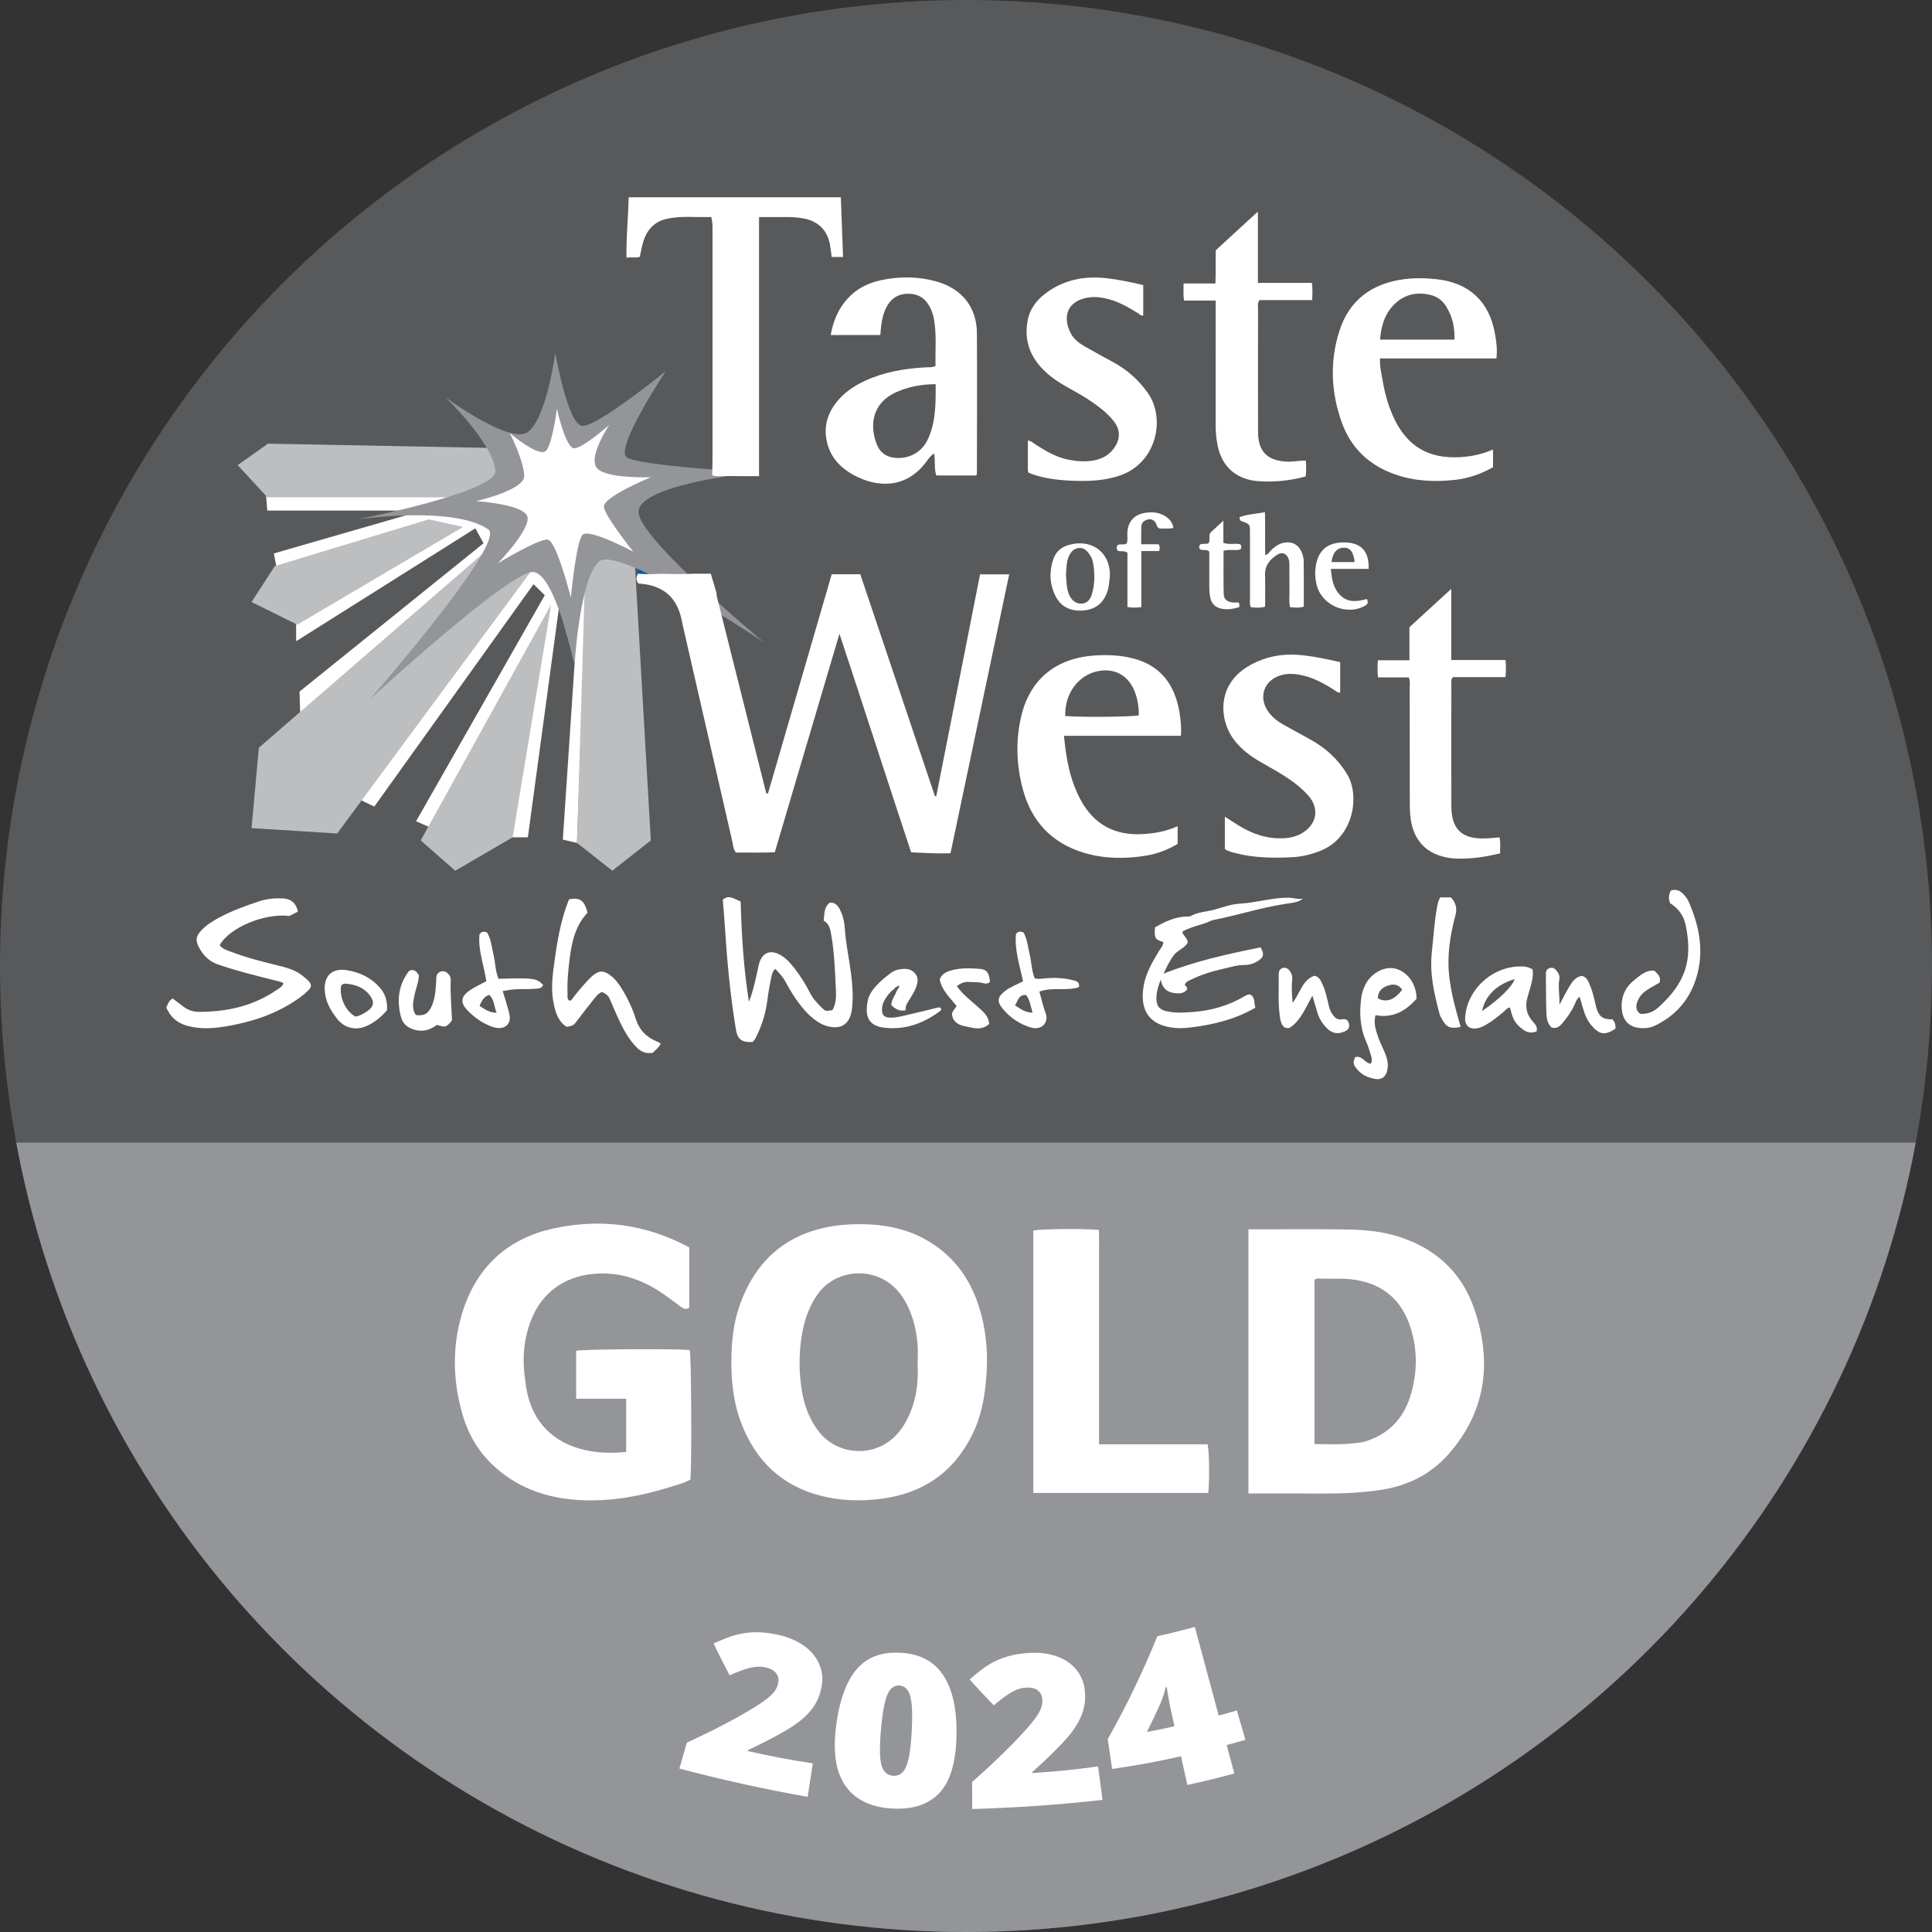
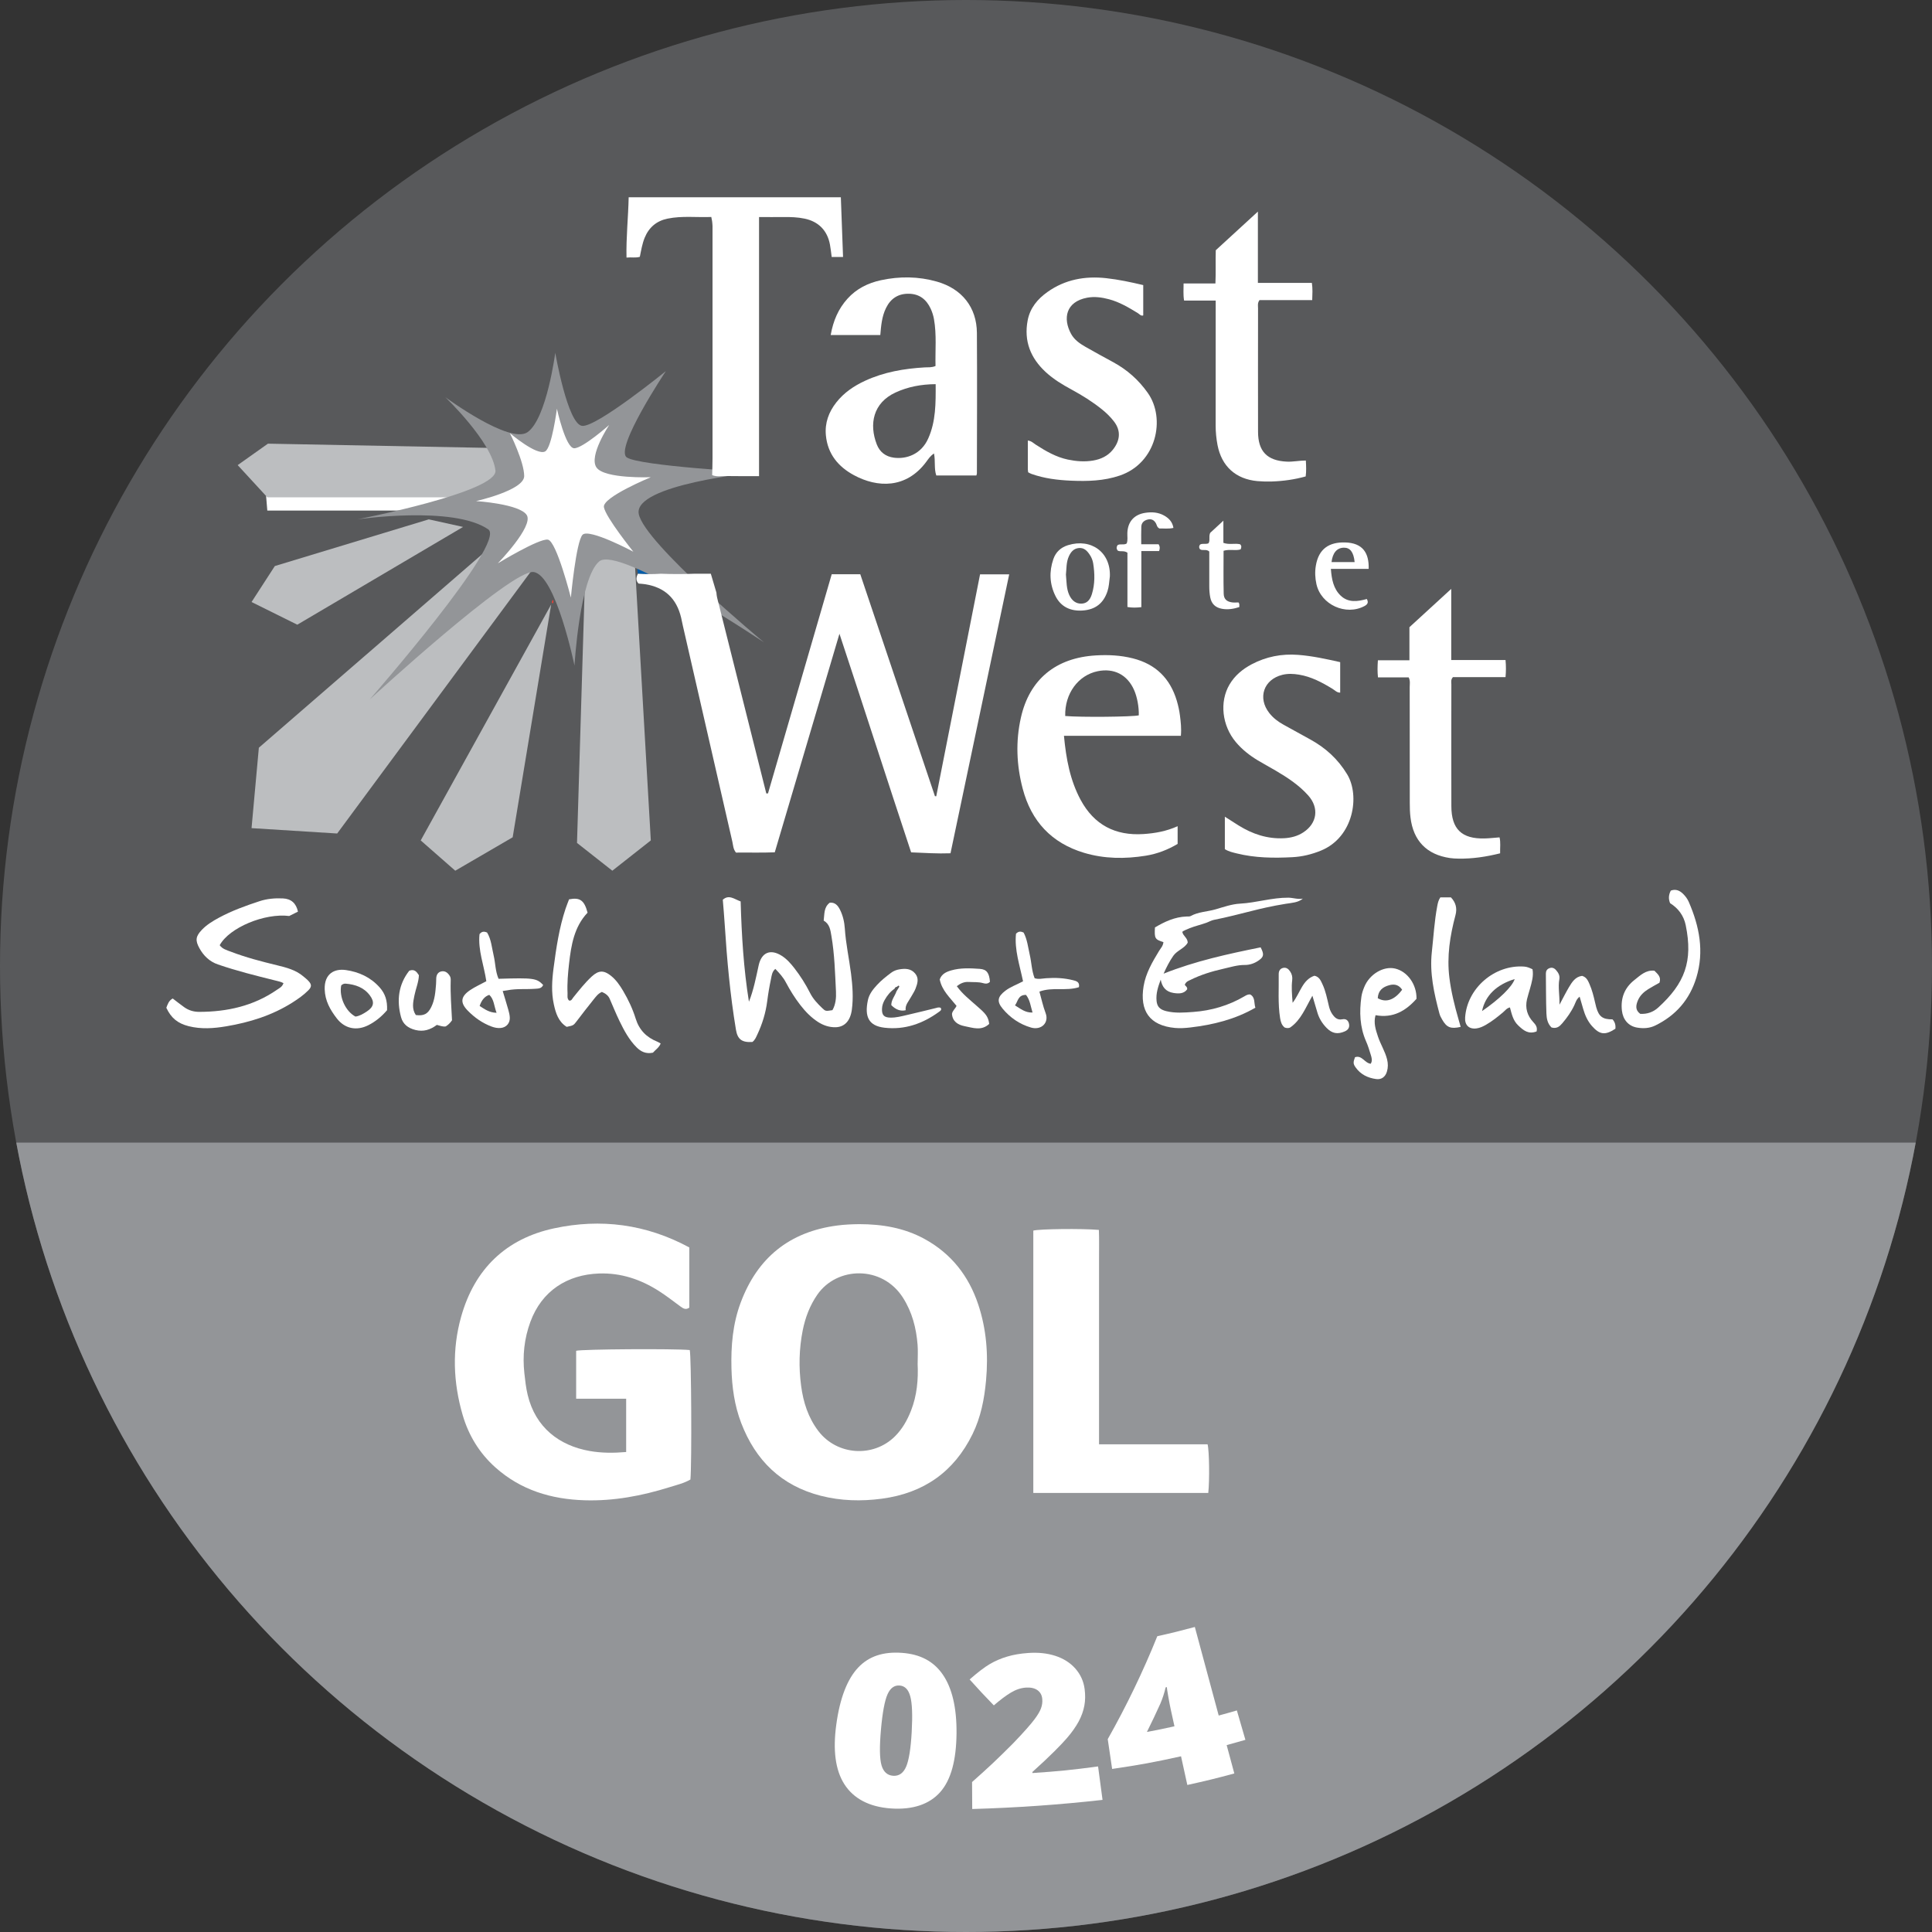
<svg xmlns="http://www.w3.org/2000/svg" id="a" data-name="Layer_1" width="720" height="720" viewBox="0 0 500 500">
  <rect x="0" y="0" width="500" height="500" fill="#333333" stroke="none" />
  <defs>
    <style>
      .c {
        fill: none;
      }

      .d {
        fill: #015caa;
      }

      .e {
        fill: #58595b;
      }

      .f {
        fill: #bcbec0;
      }

      .g {
        fill: #b4985a;
      }

      .h {
        fill: #fff;
      }

      .i {
        clip-path: url(#b);
      }

      .j {
        fill: #939598;
      }

      .k {
        fill: #ee4136;
      }
    </style>
    <clipPath id="b">
      <circle class="c" cx="250" cy="250" r="250" />
    </clipPath>
  </defs>
  <circle class="e" cx="250" cy="250" r="250" />
  <g class="i">
    <rect class="j" x="-30.99" y="295.7" width="556.37" height="230.92" />
  </g>
  <g>
    <g>
      <path class="h" d="M242.31,123.05c-.61-1.77-.19-3.69-.59-5.69-.98.64-1.49,1.46-2.03,2.19-5.18,6.95-12.61,6.72-18.72,3.41-4.05-2.19-6.77-5.48-7.23-10.28-.31-3.22.73-6.03,2.69-8.53,1.98-2.52,4.56-4.27,7.44-5.6,4.9-2.27,10.12-3.16,15.47-3.47.86-.05,1.75.08,2.77-.36-.1-4.01.32-8.09-.4-12.13-.16-.92-.46-1.85-.85-2.7-1.1-2.36-2.87-3.81-5.6-3.87-2.77-.06-4.74,1.21-5.95,3.67-1.09,2.2-1.29,4.61-1.49,7.02h-12.84c.66-3.73,1.99-6.79,4.34-9.4,2.33-2.59,5.3-4.06,8.65-4.79,4.86-1.05,9.71-1,14.5.36,6.48,1.85,10.3,6.65,10.35,13.27.08,12.11.02,24.23,0,36.34,0,.14-.06.27-.13.56h-10.39ZM242.15,99.42c-3.76.03-7.15.67-10.37,2.15-5.86,2.69-6.89,8.22-4.87,13.44.77,1.99,2.3,3.16,4.44,3.44,3.23.42,7.04-.86,8.87-4.96,2-4.47,1.95-9.18,1.93-14.07Z" />
      <path class="h" d="M275.35,190.42c.56,5.97,1.59,11.53,4.33,16.61,3.48,6.44,8.96,9.3,16.25,8.82,3-.2,5.91-.71,8.84-2.03v4.58c-2.49,1.49-5.25,2.57-8.21,3.05-5.39.87-10.77.83-16.03-.75-8.38-2.52-13.63-8.15-15.85-16.57-1.61-6.08-1.86-12.24-.47-18.41,2.23-9.96,9.1-15.5,19.4-16.1,3.2-.19,6.4-.04,9.56.76,5.91,1.49,9.65,5.17,11.38,10.95.37,1.25.66,2.55.82,3.84.21,1.65.41,3.31.24,5.25h-30.26ZM275.68,185.3c3.98.36,17.46.23,19.04-.17.06-2.17-.42-4.75-1.22-6.56-1.74-3.94-5.2-5.73-9.42-4.86-5.06,1.04-8.56,5.82-8.4,11.59Z" />
-       <path class="h" d="M387.27,92.76h-30.12c-.11,2.23.43,4.19.76,6.17.51,3.03,1.36,5.96,2.61,8.77,3.96,8.87,10.62,11.43,19.08,10.46,2.31-.27,4.55-.86,6.8-1.82v4.56c-3.05,1.76-6.32,2.9-9.84,3.29-5.28.58-10.49.35-15.55-1.43-6.67-2.34-11.38-6.79-13.76-13.43-2.78-7.77-3.15-15.74-.63-23.64,2.57-8.07,8.42-12.31,16.69-13.43,2.84-.38,5.66-.31,8.51,0,8.35.91,13.59,5.74,15.06,14.03.37,2.07.68,4.16.39,6.47ZM357.18,87.89h19.24c.1-3.17-.54-6.01-2.17-8.61-.93-1.48-2.28-2.52-3.95-2.93-3.74-.93-7.08-.13-9.77,2.74-2.24,2.4-3.1,5.35-3.36,8.79Z" />
      <path class="h" d="M316.99,211.36c1.34.85,2.43,1.56,3.53,2.25,3.61,2.25,7.49,3.55,11.81,3.32,1.79-.1,3.47-.53,4.96-1.51,3.6-2.35,4.14-6.33,1.3-9.53-2.4-2.71-5.4-4.66-8.49-6.48-1.51-.89-3.05-1.71-4.55-2.61-2.14-1.29-4.09-2.81-5.7-4.73-3.6-4.27-4.29-10.43-1.66-14.91,1.37-2.33,3.39-4,5.75-5.25,3.77-1.98,7.78-2.76,12.04-2.43,3.65.28,7.2,1.06,10.86,1.88v7.89c-.85.03-1.4-.63-2.05-1.02-2.69-1.64-5.45-3.11-8.6-3.63-1.45-.24-2.9-.31-4.34.05-4.81,1.2-6.44,5.95-3.36,9.88,1,1.28,2.29,2.25,3.7,3.03,2.29,1.28,4.59,2.54,6.89,3.8,3.98,2.18,7.19,5.1,9.57,9.04,3.32,5.5,1.72,16.24-6.78,19.73-2.39.98-4.85,1.58-7.42,1.71-4.82.25-9.63.2-14.35-.97-1.05-.26-2.12-.48-3.11-1.11v-8.41Z" />
      <path class="h" d="M266.09,122.26c-.03-.31-.09-.6-.09-.88,0-2.41,0-4.81,0-7.37.93.1,1.47.69,2.09,1.09,2.58,1.66,5.22,3.2,8.28,3.84,2.16.45,4.32.62,6.52.25,2.01-.34,3.78-1.17,5.08-2.76,1.84-2.26,2.28-4.85.3-7.39-.9-1.16-1.94-2.17-3.08-3.09-2.45-1.98-5.11-3.63-7.87-5.13-2.38-1.29-4.69-2.68-6.69-4.53-3.92-3.62-5.69-8.03-4.67-13.38.61-3.2,2.56-5.53,5.13-7.35,4.56-3.24,9.73-4.17,15.19-3.57,3.19.35,6.33,1.02,9.59,1.79v7.85c-.6.22-.98-.34-1.42-.61-2.37-1.45-4.75-2.86-7.46-3.58-1.85-.49-3.72-.75-5.62-.4-5.54,1.04-6.35,5.38-4.17,9.37.83,1.52,2.24,2.5,3.7,3.34,2.4,1.38,4.84,2.69,7.27,4.02,3.58,1.96,6.52,4.57,8.89,7.93,4.67,6.62,2.28,18.14-7.28,21.38-4.09,1.39-8.31,1.5-12.55,1.32-3.5-.15-6.98-.57-10.31-1.76-.27-.1-.52-.25-.8-.4Z" />
      <path class="h" d="M337.95,119.18c.09,1.51.14,2.74-.04,4.12-2.87.8-5.8,1.21-8.77,1.31-1.24.04-2.48.01-3.72-.1-5.61-.51-9.27-3.83-10.33-9.35-.31-1.65-.48-3.31-.48-5,.02-9.93.01-19.86.01-29.78v-2.6h-8.18c-.27-1.57-.11-2.92-.13-4.42h8.24c.14-2.93,0-5.75.09-8.6,3.55-3.26,7.08-6.5,10.9-10v18.45h13.97c.23,1.54.14,2.89.09,4.46h-13.65c-.56.8-.37,1.47-.37,2.1-.01,10.66-.02,21.32,0,31.97,0,5.07,2.36,7.49,7.43,7.73,1.59.08,3.16-.28,4.94-.29Z" />
      <path class="h" d="M364.77,162.31c3.63-3.33,7.06-6.47,10.81-9.91v18.41h14.05c.14,1.55.14,2.9,0,4.43h-13.61c-.61.68-.41,1.29-.41,1.85-.01,10.51-.03,21.02,0,31.53.01,5.96,2.68,8.53,8.64,8.37,1.24-.03,2.47-.18,3.83-.28.32,1.27.11,2.62.15,4.13-3.6.89-7.16,1.44-10.81,1.37-.73-.01-1.46-.04-2.18-.15-6-.88-9.49-4.46-10.21-10.53-.15-1.23-.18-2.47-.18-3.71-.01-10,0-20-.02-30,0-.78.19-1.6-.26-2.51h-7.95c-.16-1.48-.13-2.83-.02-4.43h8.16v-8.58Z" />
      <path class="h" d="M193.8,259.31c1.23-3.06,1.84-6.28,2.54-9.47.74-3.35,3.03-4.33,5.94-2.5,1.32.83,2.33,1.98,3.28,3.19,1.57,2.02,2.94,4.18,4.09,6.46.78,1.54,1.92,2.74,3.13,3.9.88.84.91.81,2.65.54.85-1.46,1-3.21.92-4.82-.24-4.8-.36-9.62-1.18-14.38-.26-1.51-.42-3.08-2-3.97.23-1.68-.02-3.44,1.58-4.65,1.39-.12,2.1.75,2.65,1.84.76,1.53,1.13,3.19,1.24,4.85.26,3.94,1.11,7.79,1.61,11.69.39,3.11.63,6.24.2,9.38-.39,2.81-1.87,4.44-4.23,4.48-1.63.03-3.16-.49-4.54-1.38-1.8-1.17-3.26-2.69-4.56-4.37-1.44-1.85-2.66-3.83-3.76-5.9-.69-1.3-1.66-2.37-2.71-3.45-.85.72-.93,1.7-1.11,2.57-.41,1.92-.74,3.87-.99,5.82-.38,2.99-1.26,5.83-2.53,8.55-.34.72-.63,1.48-1.3,1.97-2.71.18-3.85-.68-4.26-3.19-1.5-9-2.32-18.08-2.9-27.18-.13-2.1-.32-4.21-.5-6.44,1.6-1.43,2.98-.15,4.62.44.25,8.73.76,17.36,2.15,25.99Z" />
      <path class="h" d="M301.1,243.82c-2.21-.69-2.36-.95-2.2-3.8,2.48-1.47,5.12-2.73,8.19-2.83.36-.01.77.04,1.06-.12,2-1.11,4.29-1.11,6.42-1.73,2.1-.61,4.23-1.37,6.37-1.48,4.2-.23,8.25-1.57,12.48-1.54,1.23.01,2.4.48,3.75.24-1.19,1.04-2.93,1.1-4.41,1.34-1.73.28-3.44.6-5.15.98-1.14.25-2.28.52-3.41.81-3.34.83-6.66,1.71-10.04,2.37-.7.14-1.33.53-2.01.77s-1.42.46-2.13.67-1.43.43-2.12.71c-.21.09-1.95.76-1.91.98.16,1.03,1.37,1.51,1.39,2.76-.81,1.5-2.74,1.99-3.73,3.41-.98,1.41-1.77,2.95-2.51,4.62,8.18-3.26,16.65-5.1,25.11-6.81.92,1.77.84,2.42-.39,3.31-1.09.8-2.39,1.26-3.68,1.25-1.94-.02-3.73.57-5.56.98-2.97.67-5.87,1.55-8.61,2.92-.46.23-.96.35-1.35,1.11-.17.36.7.54.58,1.29-.84,1.16-2.14,1.17-3.56.94-1.94-.32-2.92-1.5-3.29-3.44-.67,1.81-1.27,3.59-1.07,5.52.15,1.48.86,2.22,2.5,2.63,2.3.57,4.65.38,6.97.21,4.72-.34,9.17-1.65,13.27-4.05.44-.26.88-.54,1.5-.47,1.36.75.93,2.27,1.33,3.42-5.23,3.02-10.94,4.43-16.87,5.12-1.3.15-2.63.24-3.93.12-6.61-.61-9.17-4.46-8.13-10.8.55-3.35,2.27-6.28,4.02-9.16.41-.67,1.02-1.25,1.11-2.24Z" />
      <path class="h" d="M43.04,260.83c.34-.88.61-1.86,1.66-2.42,1.01.77,1.97,1.54,2.97,2.25,1.16.82,2.43,1.21,3.89,1.21,7.24-.01,14.04-1.52,20.08-5.69.63-.44,1.42-.76,1.72-1.75-.72-.38-1.48-.52-2.24-.71-4.95-1.23-9.89-2.46-14.72-4.12-2.2-.76-3.72-2.26-4.8-4.22-1.11-2.01-.95-3.06.61-4.71,1.27-1.34,2.83-2.29,4.44-3.16,3.35-1.81,6.91-3.1,10.51-4.28,1.95-.64,4.01-.82,6.06-.72,2.15.1,3.43,1.27,3.89,3.42-.76.38-1.52.76-2.26,1.13-6.36-.8-15.51,3-17.99,7.56.68.98,1.83,1.28,2.89,1.68,3.88,1.49,7.9,2.53,11.94,3.51,2.42.59,4.82,1.2,6.78,2.85.5.42,1.03.83,1.46,1.32.74.83.72,1.44-.09,2.27-1.23,1.25-2.67,2.26-4.15,3.2-5.26,3.33-11.06,5.14-17.15,6.16-3.25.55-6.5.78-9.74-.04-2.84-.73-4.51-2.12-5.73-4.71Z" />
      <path class="h" d="M155.76,256.72c-.98.4-1.58,1.26-2.21,2.04-1.47,1.81-2.88,3.67-4.3,5.52-.84,1.09-.83,1.1-2.59,1.47-2.13-1.32-2.83-3.52-3.33-5.83-.68-3.11-.48-6.22-.07-9.36.69-5.21,1.44-10.39,3.11-15.4.28-.83.61-1.63.9-2.41,2.82-.56,3.95.24,4.79,3.45-3.47,3.66-4.25,8.41-4.79,13.21-.29,2.53-.51,5.08-.39,7.64.03.63-.18,1.33.39,1.89.63.13.81-.45,1.09-.8,1.52-1.87,3-3.77,4.77-5.41,1.79-1.65,3.13-1.69,5.01-.18,1.33,1.07,2.27,2.45,3.13,3.9,1.34,2.27,2.46,4.65,3.24,7.16.92,2.96,2.8,4.86,5.61,5.98.26.1.5.27.86.47-.45,1.1-1.4,1.66-2,2.37-1.81.38-3.12-.26-4.27-1.42-1.93-1.95-3.2-4.33-4.38-6.76-.92-1.9-1.71-3.86-2.56-5.8q-.49-1.12-2.02-1.75Z" />
      <path class="h" d="M432.23,233.76c-.48-1.15-.39-2.19.17-3.27,1.24-.46,2.24-.07,3.15.81.64.62,1.17,1.34,1.51,2.13,2.74,6.31,4.02,12.77,1.96,19.56-1.73,5.69-5.3,9.8-10.63,12.41-1.51.74-3.12.81-4.71.54-2.26-.38-3.67-2.09-3.93-4.39-.37-3.24.68-5.92,3.23-7.92,1.51-1.19,2.96-2.66,5.18-2.41.83.86,1.83,1.58,1.31,3.11-.92.52-1.94,1.06-2.92,1.67-1.13.71-2.1,1.61-2.64,2.85-.54,1.26-.79,2.54.58,3.53,1.78.11,3.36-.45,4.64-1.61,6.89-6.26,9.06-11.98,7.13-21.34-.5-2.45-1.93-4.38-4.03-5.68Z" />
      <path class="h" d="M366.59,258.49c-2.76,3.11-6.06,5.08-10.6,4.24-.56,1.98.04,3.77.63,5.54.66,2,1.83,3.79,2.35,5.86.28,1.12.28,2.15-.04,3.21-.4,1.35-1.4,2.11-2.77,1.92-2.17-.29-4.04-1.19-5.34-3.04-.63-.9-.64-1.27-.15-2.61,1.8-.63,2.5,1.52,4.07,1.69.5-.8.24-1.57.02-2.3-.36-1.18-.72-2.38-1.22-3.5-1.64-3.73-1.76-7.61-1.21-11.56.12-.85.41-1.7.74-2.5,1.34-3.32,4.97-5.48,7.98-4.78,3.19.74,5.62,4.12,5.54,7.83ZM356.56,258.33c2.14,1.25,4.36.46,6.31-2.19-.81-1.23-1.92-1.56-3.34-1.17-1.67.46-2.86,1.35-2.97,3.36Z" />
      <path class="h" d="M397.66,266.94c-2.11.8-3.39-.27-4.73-1.54-1.38-1.3-1.7-3-2.16-4.68-.83.18-1.25.82-1.8,1.28-1.4,1.17-2.82,2.31-4.41,3.22-.77.44-1.56.81-2.44.93-1.94.25-3.07-.84-2.95-2.79.49-7.61,7.63-13.77,15.29-13.21.75.05,1.41.34,2.15.69.32,1.73-.2,3.4-.66,5.07-.25.91-.56,1.81-.77,2.73-.51,2.23.07,4.2,1.61,5.86.62.67,1.15,1.31.88,2.44ZM383.55,261.67c4.54-3.11,7.84-6.37,8.45-8.29-4.66,1.42-7.63,4.27-8.45,8.29Z" />
-       <path class="h" d="M327.43,143.66c.91-.25,1.15-.93,1.61-1.36.81-.75,1.67-1.4,2.75-1.72,2.3-.68,4.28.24,5.13,2.45.26.67.47,1.41.48,2.12.05,3.93.02,7.86.02,11.85-1.22.37-2.35.24-3.55.13-.32-1.27-.14-2.51-.16-3.73-.03-2.26,0-4.52-.01-6.78,0-.58,0-1.18-.13-1.73-.36-1.52-1.7-2.18-3-1.35-1.83,1.17-3.22,2.69-3.17,5.12.06,2.76.01,5.53.01,8.34-1.32.4-2.51.24-3.67.16-.4-.82-.24-1.56-.24-2.27-.01-5.69,0-11.37-.01-17.06,0-2.19-.02-2.19-2.21-2.97-.44-.16-.45-.51-.47-1.03,2-.74,4.17-.83,6.56-1.29.1,3.75,0,7.36.06,11.13Z" />
      <path class="h" d="M129.03,253.31c9.06-.27,9.86-.16,11.54,1.6-.41.97-1.32.93-2.14.99-2.37.17-4.77-.08-7.13.39-.35.07-.71.11-1.2.18.5,1.66.99,3.23,1.44,4.82.18.63.34,1.27.39,1.92.13,1.52-.84,2.68-2.34,2.83-.81.08-1.58-.08-2.35-.36-2.37-.88-4.4-2.31-6.14-4.08-2.09-2.11-1.89-3.7.57-5.36,1.26-.85,2.66-1.47,4.19-2.3-.58-4.03-2.2-8.04-1.76-12.18.59-.75,1.19-.75,1.96-.42,1.08,1.78,1.22,3.92,1.7,5.96.47,1.96.41,4.04,1.27,6.02ZM128.51,262.11c-.68-1.8-.64-3.49-1.88-4.64q-1.73.54-2.5,2.87c1.25.8,2.44,1.72,4.38,1.77Z" />
      <path class="h" d="M264.76,253.95c-.87-4.19-2.25-8.16-1.82-12.3.62-.65,1.22-.67,1.98-.29.93,1.76,1.14,3.8,1.59,5.78.46,1.98.48,4.06,1.25,6.02,1.01.34,2.02.07,3.02,0,2.34-.17,4.66-.05,6.94.52.84.21,1.76.45,1.51,1.8-3.31,1.08-6.88-.12-10.23,1.15.51,1.8.91,3.73,1.6,5.55.95,2.49-1.09,4.52-3.77,3.75-2.94-.85-5.42-2.56-7.36-4.9-1.55-1.87-1.29-3.08.68-4.6,1.33-1.03,2.93-1.58,4.62-2.47ZM265.53,257.48c-2.09-.02-2.05,1.64-2.85,2.71,1.47.9,2.67,1.93,4.54,1.85-.51-1.66-.64-3.24-1.69-4.56Z" />
      <path class="h" d="M372.75,232.24h2.75c1.25,1.32,1.65,2.81,1.18,4.59-1.42,5.31-2.27,10.68-1.58,16.2.45,3.62,1.32,7.15,2.33,10.65.2.69.39,1.38.59,2.08-2.56.58-3.61.17-4.78-1.88-.29-.5-.58-1.03-.72-1.58-1.38-5.22-2.57-10.45-1.96-15.94.44-3.98.66-7.98,1.41-11.92.14-.72.27-1.42.79-2.2Z" />
      <path class="h" d="M231.53,255.87c-1.12.74-1.93,1.77-2.58,2.92-.4.7-.66,1.45-.69,2.28-.06,1.63.52,2.26,2.16,2.29,1.48.03,2.89-.35,4.31-.68,2.42-.55,4.82-1.16,7.23-1.74.49-.12.96-.34,1.48-.12.36.54-.08.79-.41,1.03-4.22,3.08-8.91,4.73-14.14,4.12-4.06-.48-5.21-2.82-4.27-7.17.33-1.53,1.3-2.75,2.35-3.89,1.09-1.19,2.35-2.18,3.64-3.15.66-.5,1.39-.77,2.2-.9,1.5-.24,2.94-.21,4.02,1.07,1.07,1.26.6,2.63.11,3.93-.28.74-.76,1.41-1.14,2.11-.61,1.14-1.61,2.11-1.41,3.47q-1.93.49-3.72-1.31c-.03-1.34.93-2.36,1.34-3.58.17-.28.35-.56.52-.84.1-.21.4-.44.02-.63-.07-.04-.28.19-.42.29-.29.06-.54.18-.62.51Z" />
      <path class="h" d="M339.65,257.69c-1.79,3.14-2.93,6.21-5.64,8.15-.44.31-.97.27-1.52.09-.8-.59-1.05-1.51-1.2-2.44-.6-3.77-.3-7.57-.36-11.36-.01-.8.31-1.45,1.15-1.64.83-.18,1.38.28,1.81.93.47.69.63,1.42.53,2.27-.22,1.79-.07,3.57.11,5.84,2.02-2.64,2.54-5.96,5.64-7.01,1.25.26,1.63,1.24,2.07,2.17.85,1.8,1.21,3.74,1.67,5.65.17.73.41,1.39.81,2,.63.95,1.35,1.72,2.68,1.45.97-.2,1.55.31,1.73,1.21.17.88-.19,1.52-1.07,1.91-1.87.83-3.29.59-4.75-.9-1.14-1.17-1.97-2.52-2.41-4.1-.35-1.25-.74-2.49-1.25-4.22Z" />
      <path class="h" d="M401.54,265.92c-1.08-1.04-1.28-2.38-1.33-3.67-.13-3.42-.09-6.86-.14-10.28,0-.66.26-1.13.85-1.38.69-.3,1.27-.1,1.76.45.61.68,1.05,1.44.88,2.37-.38,2.04.09,4.06.03,6.61.96-1.78,1.64-3.16,2.42-4.48.82-1.38,1.68-2.76,3.43-2.99,1.13.32,1.52,1.22,1.9,2.08.68,1.54,1.09,3.17,1.46,4.8.1.43.19.85.31,1.27.69,2.41,1.67,3.13,4.21,3.11q.91.99.74,2.43c-2.66,1.73-4.05,1.56-6.06-.7-1.14-1.29-1.8-2.81-2.27-4.43-.3-1.03-.6-2.07-.92-3.17-.83.63-1.02,1.43-1.35,2.15-.8,1.73-1.9,3.28-3.13,4.72-.67.79-1.43,1.49-2.79,1.1Z" />
      <path class="h" d="M287.22,149.27c-.16,1.33-.22,2.56-.61,3.75-1.03,3.09-3.09,4.75-6.43,4.98-3.1.21-5.62-.92-7.03-3.76-1.52-3.06-1.66-6.29-.55-9.53.63-1.84,1.95-3.05,3.8-3.62,6.03-1.86,11.12,1.87,10.83,8.19ZM275.86,148.7c.18,1.88.11,3.65.86,5.28.69,1.51,1.8,2.29,3.17,2.24,1.3-.05,2.18-.8,2.69-2.46.81-2.63.76-5.31.33-7.99-.13-.78-.44-1.54-.89-2.21-.67-1.01-1.46-1.85-2.81-1.73-1.31.12-2.05.98-2.57,2.1-.73,1.57-.61,3.27-.78,4.78Z" />
      <path class="h" d="M100.16,261.45c-1.34,1.57-2.95,2.92-4.85,3.88-3.05,1.53-6.11.9-8.18-1.81-1.68-2.19-3.01-4.51-3.1-7.48-.12-4.05,2.51-5.42,5.49-4.99,3.36.48,6.41,1.87,8.74,4.5,1.45,1.64,2.01,3.42,1.91,5.9ZM88.3,255.03c-.56,3,1.11,6.68,3.69,8.06,1.09-.15,2.03-.72,2.93-1.31,1.82-1.19,2.09-2.44.8-4.17-1.54-2.07-3.78-2.83-6.24-3.04-.43-.04-.86.12-1.18.47Z" />
      <path class="h" d="M105.91,251.22c1.39-.51,1.92.3,2.5,1.16-.05,1.8-.81,3.49-1.16,5.26-.35,1.74-.72,3.43.36,5.05,2.05.27,3.1-.25,4-2.07.92-1.87,1.08-3.91,1.24-5.95.04-.51.02-1.02.05-1.53.05-.9.49-1.59,1.36-1.75.96-.18,1.66.38,2.15,1.19.24.39.25.83.23,1.27-.1,3.43.18,6.84.34,10.2-.46.68-.98,1.17-1.61,1.58-.81.15-1.55-.22-2.31-.39-1.7,1.27-3.47,1.84-5.57,1.31-1.87-.47-3.2-1.47-3.7-3.31-1.18-4.38-.65-8.48,2.12-12.01Z" />
      <path class="h" d="M303.7,136.62c-1.33.3-2.55.12-3.64.15-.66-.32-.66-.9-.9-1.33-.49-.87-1.19-1.23-2.19-.97-.95.25-1.56.85-1.6,1.83-.06,1.44-.02,2.89-.02,4.55h4.49c.42.69.33,1.16.14,1.76h-4.6v14.52c-1.29.14-2.34.18-3.6-.04v-14.05c-.9-.63-1.77-.2-2.48-.52-.41-.48-.39-.94-.08-1.44.71-.43,1.6.05,2.36-.42.35-.87.14-1.82.18-2.76.11-2.88,1.75-4.74,4.62-5.18,1.7-.26,3.35-.16,4.87.69,1.24.69,2.18,1.64,2.43,3.21Z" />
      <path class="h" d="M354.21,147.23h-9.78c.2,2.7.66,5.12,2.53,6.92,1.97,1.88,4.39,1.54,6.77.87.52.92.15,1.42-.59,1.82-4.84,2.59-11.26-.33-12.45-5.67-.35-1.58-.42-3.19-.15-4.78.74-4.42,3.49-6.1,7.51-6.01,4.69.11,6.28,2.78,6.16,6.85ZM350.58,145.47c-.26-2.59-1.17-3.75-2.78-3.73-1.78.02-2.92,1.31-3.2,3.73h5.99Z" />
      <path class="h" d="M256.02,264.97c-2.02,1.91-4.26,1.01-6.39.6-1.75-.34-3.12-1.23-3.26-3.17.14-.87.83-1.29,1.18-2.08-1.65-2.09-3.79-3.97-4.35-6.85.5-1.42,1.7-1.96,2.97-2.33,2.42-.7,4.93-.57,7.4-.4,1.81.13,2.44,1.08,2.63,3.34-.51.57-1.14.54-1.8.35-1.21-.35-2.44-.22-3.67-.3-1.19-.07-2.11.33-3.11,1.09,1.47,2.06,3.42,3.55,5.24,5.18.65.58,1.33,1.14,1.91,1.79.64.71,1.1,1.53,1.23,2.81Z" />
      <path class="h" d="M316.61,134.75v5.74c1.51.56,3,.03,4.34.37.42.44.34.84.11,1.33-1.35.4-2.84-.12-4.4.35,0,3.7-.06,7.4.03,11.09.03,1.43.8,2.08,2.19,2.27.56.07,1.13.01,1.63.01.35.39.2.76.22,1.2-1.45.47-2.92.72-4.46.45-1.68-.3-2.73-1.24-3.06-2.96-.18-.94-.25-1.87-.25-2.82,0-3.05,0-6.1,0-9.05-.79-.72-1.71-.11-2.4-.59-.3-.38-.29-.78,0-1.19.65-.41,1.43-.02,2.19-.34.51-.72,0-1.67.44-2.7.89-.82,1.95-1.8,3.42-3.16Z" />
-       <path class="h" d="M323.1,318.14h2.34c7.22,0,14.45-.06,21.67.02,4.52.05,9.06.27,13.43,1.47,10.44,2.86,17.81,9.38,21.19,19.66,4.43,13.45,2.78,26.1-6.83,37.02-4.8,5.45-11.03,8.41-18.26,9.39-4.86.66-9.72.86-14.61.82-5.55-.04-11.09-.01-16.64-.01h-2.3v-68.36ZM340.2,373.72c3.37.01,6.63.19,9.88-.18,1.07-.12,2.16-.16,3.23-.49,5.89-1.82,9.76-5.74,11.61-11.51,1.91-5.96,2.02-12.06.09-18.05-2.26-7.01-7.03-11.19-14.41-12.29-2.91-.44-5.82-.23-8.73-.28-.55-.01-1.17-.2-1.67.31v42.51Z" />
      <path class="h" d="M222.37,316.81c5.91,0,11.61.95,16.86,3.81,6.93,3.78,11.48,9.58,13.94,16.99,2.12,6.37,2.63,12.93,2.02,19.62-.44,4.84-1.35,9.52-3.49,13.9-4.8,9.81-12.69,15.3-23.48,16.73-5.33.71-10.61.57-15.83-.76-10.2-2.62-16.85-9.13-20.57-18.83-1.74-4.54-2.39-9.29-2.52-14.12-.15-5.8.33-11.53,2.37-16.99,4.33-11.63,12.61-18.39,25.02-20,1.89-.25,3.77-.33,5.67-.35ZM237.49,352.84c0-1.6.11-3.22-.02-4.81-.34-4.33-1.41-8.46-3.78-12.18-5.37-8.45-17.11-8.12-22.18-.77-1.94,2.81-3.11,5.92-3.77,9.23-.94,4.75-1.05,9.55-.41,14.35.56,4.24,1.83,8.23,4.47,11.7,4.82,6.31,14.22,6.95,19.84,1.34,1.89-1.89,3.16-4.16,4.13-6.62,1.55-3.94,1.91-8.05,1.71-12.23Z" />
      <path class="h" d="M178.39,322.82v15.59c-.91.67-1.61.21-2.35-.34-1.82-1.34-3.61-2.74-5.51-3.95-4.71-3.01-9.83-4.74-15.5-4.54-8.25.29-14.83,4.51-17.77,12.52-1.58,4.3-2.06,8.76-1.55,13.33.21,1.88.41,3.75.86,5.6,2.02,8.39,8.14,13.08,16,14.48,3.1.55,6.21.55,9.48.27v-13.79h-12.94v-12.41c1.52-.42,25.41-.58,29.4-.19.4,1.6.55,29.29.17,33.51-1.66.96-3.57,1.41-5.43,1.99-7.14,2.23-14.41,3.61-21.93,3.38-8.66-.26-16.53-2.63-23.1-8.49-4.13-3.68-6.94-8.29-8.48-13.56-2.46-8.43-2.78-17.01-.39-25.48,3.46-12.3,11.56-20.17,24.05-22.85,12.06-2.59,23.78-1.11,34.98,4.94Z" />
      <path class="h" d="M284.44,373.79h28.08c.44,1.63.54,9.33.18,12.58h-45.28v-67.89c1.49-.43,12.65-.57,16.97-.18.1,2.55.03,5.15.04,7.74.01,2.63,0,5.26,0,7.88v31.76c0,2.61,0,5.23,0,8.11Z" />
      <path class="d" d="M170.93,148.48c-1.95.11-3.9.12-5.84,0-.16-1.07-.25-2.13-.15-3.35,2.23.81,4.19,1.94,5.99,3.35Z" />
      <path class="k" d="M126.15,141.51c-.08-.19-.02-.34.14-.45.28.25.28.41-.14.45Z" />
      <path class="g" d="M96.87,179.24c.07-.23.21-.38.44-.44l-.02-.02c-.06.23-.2.38-.44.44l.02.02Z" />
      <path class="g" d="M96.85,179.22c-.05.07-.1.14-.09.12-.02.01.05-.04.11-.1,0,0-.02-.02-.02-.02Z" />
      <path class="k" d="M142.81,155.95c.07-.23.14-.46.22-.75.29.39.24.68,0,.96-.07-.07-.15-.14-.22-.21Z" />
    </g>
    <g>
      <polygon class="h" points="68.87 128.41 69.18 132.14 107.22 132.14 118.39 128.52 68.87 128.41" />
-       <polygon class="h" points="70.87 143.23 71.6 147.03 76.64 161.49 76.64 165.95 123.02 136.73 125.14 140.6 77.52 178.98 77.67 184.2 93.81 207.28 96.87 208.74 138.07 151.19 140.99 154.04 107.68 212.54 111.34 214.15 132.68 216.69 136.61 216.69 144.69 157.04 148.73 171.35 145.66 217.29 149.33 218.15 151.8 149.29 123.9 131.25 105.79 133.15 70.87 143.23" />
      <polygon class="f" points="61.51 120.37 69.34 114.82 129.41 115.97 128.44 128.7 117.82 128.7 69.18 128.7 61.51 120.37" />
      <polygon class="f" points="65.1 155.8 76.94 161.67 119.84 136.37 110.97 134.41 71.13 146.49 65.1 155.8" />
      <polygon class="f" points="126.15 142.25 66.99 193.51 65.1 214.32 87.26 215.71 138.07 146.98 126.15 142.25" />
      <polygon class="f" points="142.64 156.45 132.68 216.69 117.82 225.34 108.88 217.5 142.64 156.45" />
      <polygon class="f" points="164.35 146.66 168.43 217.5 158.47 225.34 149.33 218.15 151.62 142.25 164.02 143.88 164.35 146.66" />
      <path class="j" d="M143.69,91.23s3.21,18.7,7.01,18.99c3.8.29,21.62-14.17,21.62-14.17,0,0-13.44,20.16-10.08,22.35,3.36,2.19,33.19,3.87,33.19,3.87,0,0-31.58,3.15-30.12,10.74s32.43,33.25,32.43,33.25c0,0-37.54-25.22-42.65-20.98s-6.41,26.98-6.41,26.98c0,0-4.83-23.5-10.6-24.22-5.77-.72-42.39,32.97-42.39,32.97,0,0,35.56-40.65,30.67-44.01-9.06-6.23-33.88-2.59-33.88-2.59,0,0,36.38-7.06,35.74-12.65-.86-7.42-13-18.99-13-18.99,0,0,16.74,12.35,21.33,9.06,4.95-3.55,7.16-20.6,7.16-20.6Z" />
      <path class="h" d="M144.13,105.79s2.24,10.22,4.48,10.22,9.06-6.04,9.06-6.04c0,0-5.36,7.99-3.31,11s14.08,2.53,14.08,2.53c0,0-12.56,5.16-12.15,7.74s7.62,11.54,7.62,11.54c0,0-11.49-6.13-13.15-4.38-1.66,1.75-3.02,16.26-3.02,16.26,0,0-3.7-14.61-5.94-15s-12.96,6.13-12.96,6.13c0,0,9.26-9.54,7.5-12.46s-13.14-3.65-13.14-3.65c0,0,12.46-2.78,12.46-6.48s-3.7-11.1-3.7-11.1c0,0,6.99,5.96,9.14,4.72,1.74-1,3.03-11.05,3.03-11.05Z" />
    </g>
    <path class="h" d="M170.93,148.48c2.93.11,5.85.12,8.78,0h4.25c.52,1.77.99,3.33,1.45,4.89.09,1.59.71,3.06,1.01,4.6,3.97,15.79,7.93,31.58,11.9,47.38.15,0,.29-.01.44-.02,5.5-18.9,10.99-37.8,16.49-56.72h7.39c6.43,19.11,12.87,38.27,19.32,57.44.11,0,.22.02.34.03,3.78-19.14,7.56-38.28,11.34-57.44h7.54c-5.08,24.12-10.13,48.13-15.19,72.19-3.42.13-6.68-.1-10.19-.24-6.18-18.65-12.2-37.4-18.55-56.57-5.66,19.14-11.16,37.72-16.74,56.56-3.36.14-6.75.03-10.04.07-.75-.92-.73-1.92-.94-2.83-4.28-18.61-8.54-37.23-12.8-55.85-.16-.71-.29-1.43-.46-2.14-1.2-4.98-4.23-7.81-9.27-8.63-.57-.09-1.16-.12-1.74-.17-.78-.8-.61-1.66-.17-2.54,1.95.13,3.9.12,5.84,0Z" />
    <path class="h" d="M184.31,122.95c.03-1.45.09-2.91.09-4.36,0-20.03,0-40.05,0-60.08,0-.43-.07-.86-.11-1.28-.05-.28-.11-.56-.21-1.08-3.78.15-7.56-.34-11.31.43-2.84.58-4.83,2.25-5.94,4.97-.63,1.57-.9,3.22-1.24,4.91-1.08.34-2.16.06-3.45.2-.12-5.28.45-10.38.56-15.61h54.91c.19,5.09.37,10.22.57,15.46h-2.94c-.15-1.09-.25-2.16-.45-3.21-.67-3.64-2.96-5.97-6.57-6.72-1.8-.38-3.62-.43-5.44-.41-2.03.03-4.07,0-6.34,0v67.05c-2.91,0-5.58.03-8.26-.02-1.3-.02-2.62.28-3.89-.24Z" />
  </g>
  <g>
-     <path class="h" d="M209.04,465.03c-11.31-2.01-22.1-4.39-33.21-7.33.77-2.68,1.16-4.03,1.93-6.71,5.38-2.49,8-3.8,13.09-6.56,3.66-2.06,5.99-3.56,7.11-4.39,1.12-.83,1.93-1.58,2.43-2.24.5-.66.84-1.4,1-2.21.21-1,.02-1.86-.54-2.58-.57-.72-1.46-1.22-2.7-1.49-1.27-.29-2.64-.24-4.11.13-1.47.37-3.2,1.02-5.21,1.91-1.74-3.28-2.57-4.92-4.15-8.23,2.54-1.14,4.57-1.93,6.15-2.32,1.57-.39,3.2-.58,4.91-.59,1.7,0,3.55.21,5.56.65,2.52.55,4.69,1.44,6.53,2.69,1.84,1.25,3.19,2.78,4.04,4.6.86,1.82,1.14,3.74.82,5.78-.24,1.52-.66,2.89-1.28,4.12-.62,1.22-1.46,2.39-2.55,3.49-1.08,1.1-2.47,2.21-4.19,3.31-1.72,1.1-5.32,3.14-11.07,5.86-.02.1-.04.16-.06.26,6.7,1.5,10.06,2.13,16.82,3.18-.54,3.46-.8,5.19-1.34,8.65Z" />
    <path class="h" d="M247.55,448.59c-.07,6.95-1.42,12.03-4.22,15.2-2.8,3.16-7.13,4.64-12.82,4.23-5.57-.4-9.61-2.56-11.97-6.24s-3.01-8.85-2.11-15.45c.94-6.92,2.88-11.81,5.66-14.76,2.78-2.95,6.51-4.16,11.34-3.81,4.71.34,8.18,2.16,10.56,5.61,2.38,3.45,3.62,8.51,3.56,15.22ZM227.99,447.63c-.39,4.42-.35,7.49.14,9.2.49,1.71,1.5,2.63,3,2.74,1.52.11,2.66-.68,3.38-2.36.72-1.68,1.2-4.68,1.44-9.01.24-4.34.12-7.4-.37-9.18-.48-1.78-1.4-2.71-2.76-2.81-1.37-.1-2.41.66-3.13,2.28-.73,1.63-1.3,4.67-1.7,9.13Z" />
    <path class="h" d="M285.35,465.81c-11.36,1.27-22.32,2.03-33.74,2.36-.02-2.79-.03-4.19-.04-6.98,4.41-3.91,6.53-5.91,10.6-9.99,2.91-3.01,4.71-5.11,5.54-6.22.84-1.11,1.4-2.06,1.69-2.84.29-.78.41-1.58.34-2.4-.08-1.02-.5-1.79-1.24-2.32-.74-.53-1.74-.75-3-.67-1.3.09-2.58.51-3.88,1.29-1.29.77-2.76,1.88-4.42,3.31-2.57-2.65-3.82-4-6.26-6.71,2.09-1.82,3.8-3.15,5.19-3.96,1.39-.82,2.88-1.47,4.51-1.95,1.62-.49,3.44-.8,5.48-.94,2.56-.18,4.88.06,6.99.74,2.11.68,3.83,1.77,5.17,3.27,1.33,1.5,2.15,3.27,2.42,5.31.2,1.53.18,2.96-.07,4.31-.25,1.35-.73,2.71-1.45,4.06-.73,1.36-1.75,2.82-3.08,4.36-1.33,1.54-4.2,4.52-8.92,8.75l.02.27c6.81-.46,10.21-.8,16.98-1.71.46,3.47.7,5.21,1.16,8.68Z" />
    <path class="h" d="M322.31,450.27c-1.93.56-2.9.83-4.85,1.36.79,2.94,1.19,4.4,1.98,7.34-4.84,1.31-7.28,1.9-12.16,2.98-.65-2.97-.98-4.45-1.63-7.42-7.1,1.56-10.67,2.22-17.83,3.27-.46-3.08-.68-4.62-1.14-7.71,4.81-8.51,9.18-17.57,12.83-26.64,3.9-.87,5.84-1.35,9.71-2.39,2.47,9.17,3.71,13.75,6.18,22.92,1.88-.51,2.82-.77,4.7-1.32.88,3.04,1.33,4.57,2.21,7.61ZM303.95,446.78c-.39-1.78-.59-2.68-.98-4.46-.18-.84-.4-1.98-.65-3.42-.25-1.44-.36-2.2-.34-2.28-.12.03-.19.04-.31.07-.35,1.49-.81,2.91-1.39,4.25-1.33,2.93-2.02,4.38-3.46,7.29,2.86-.54,4.28-.83,7.12-1.46Z" />
  </g>
</svg>